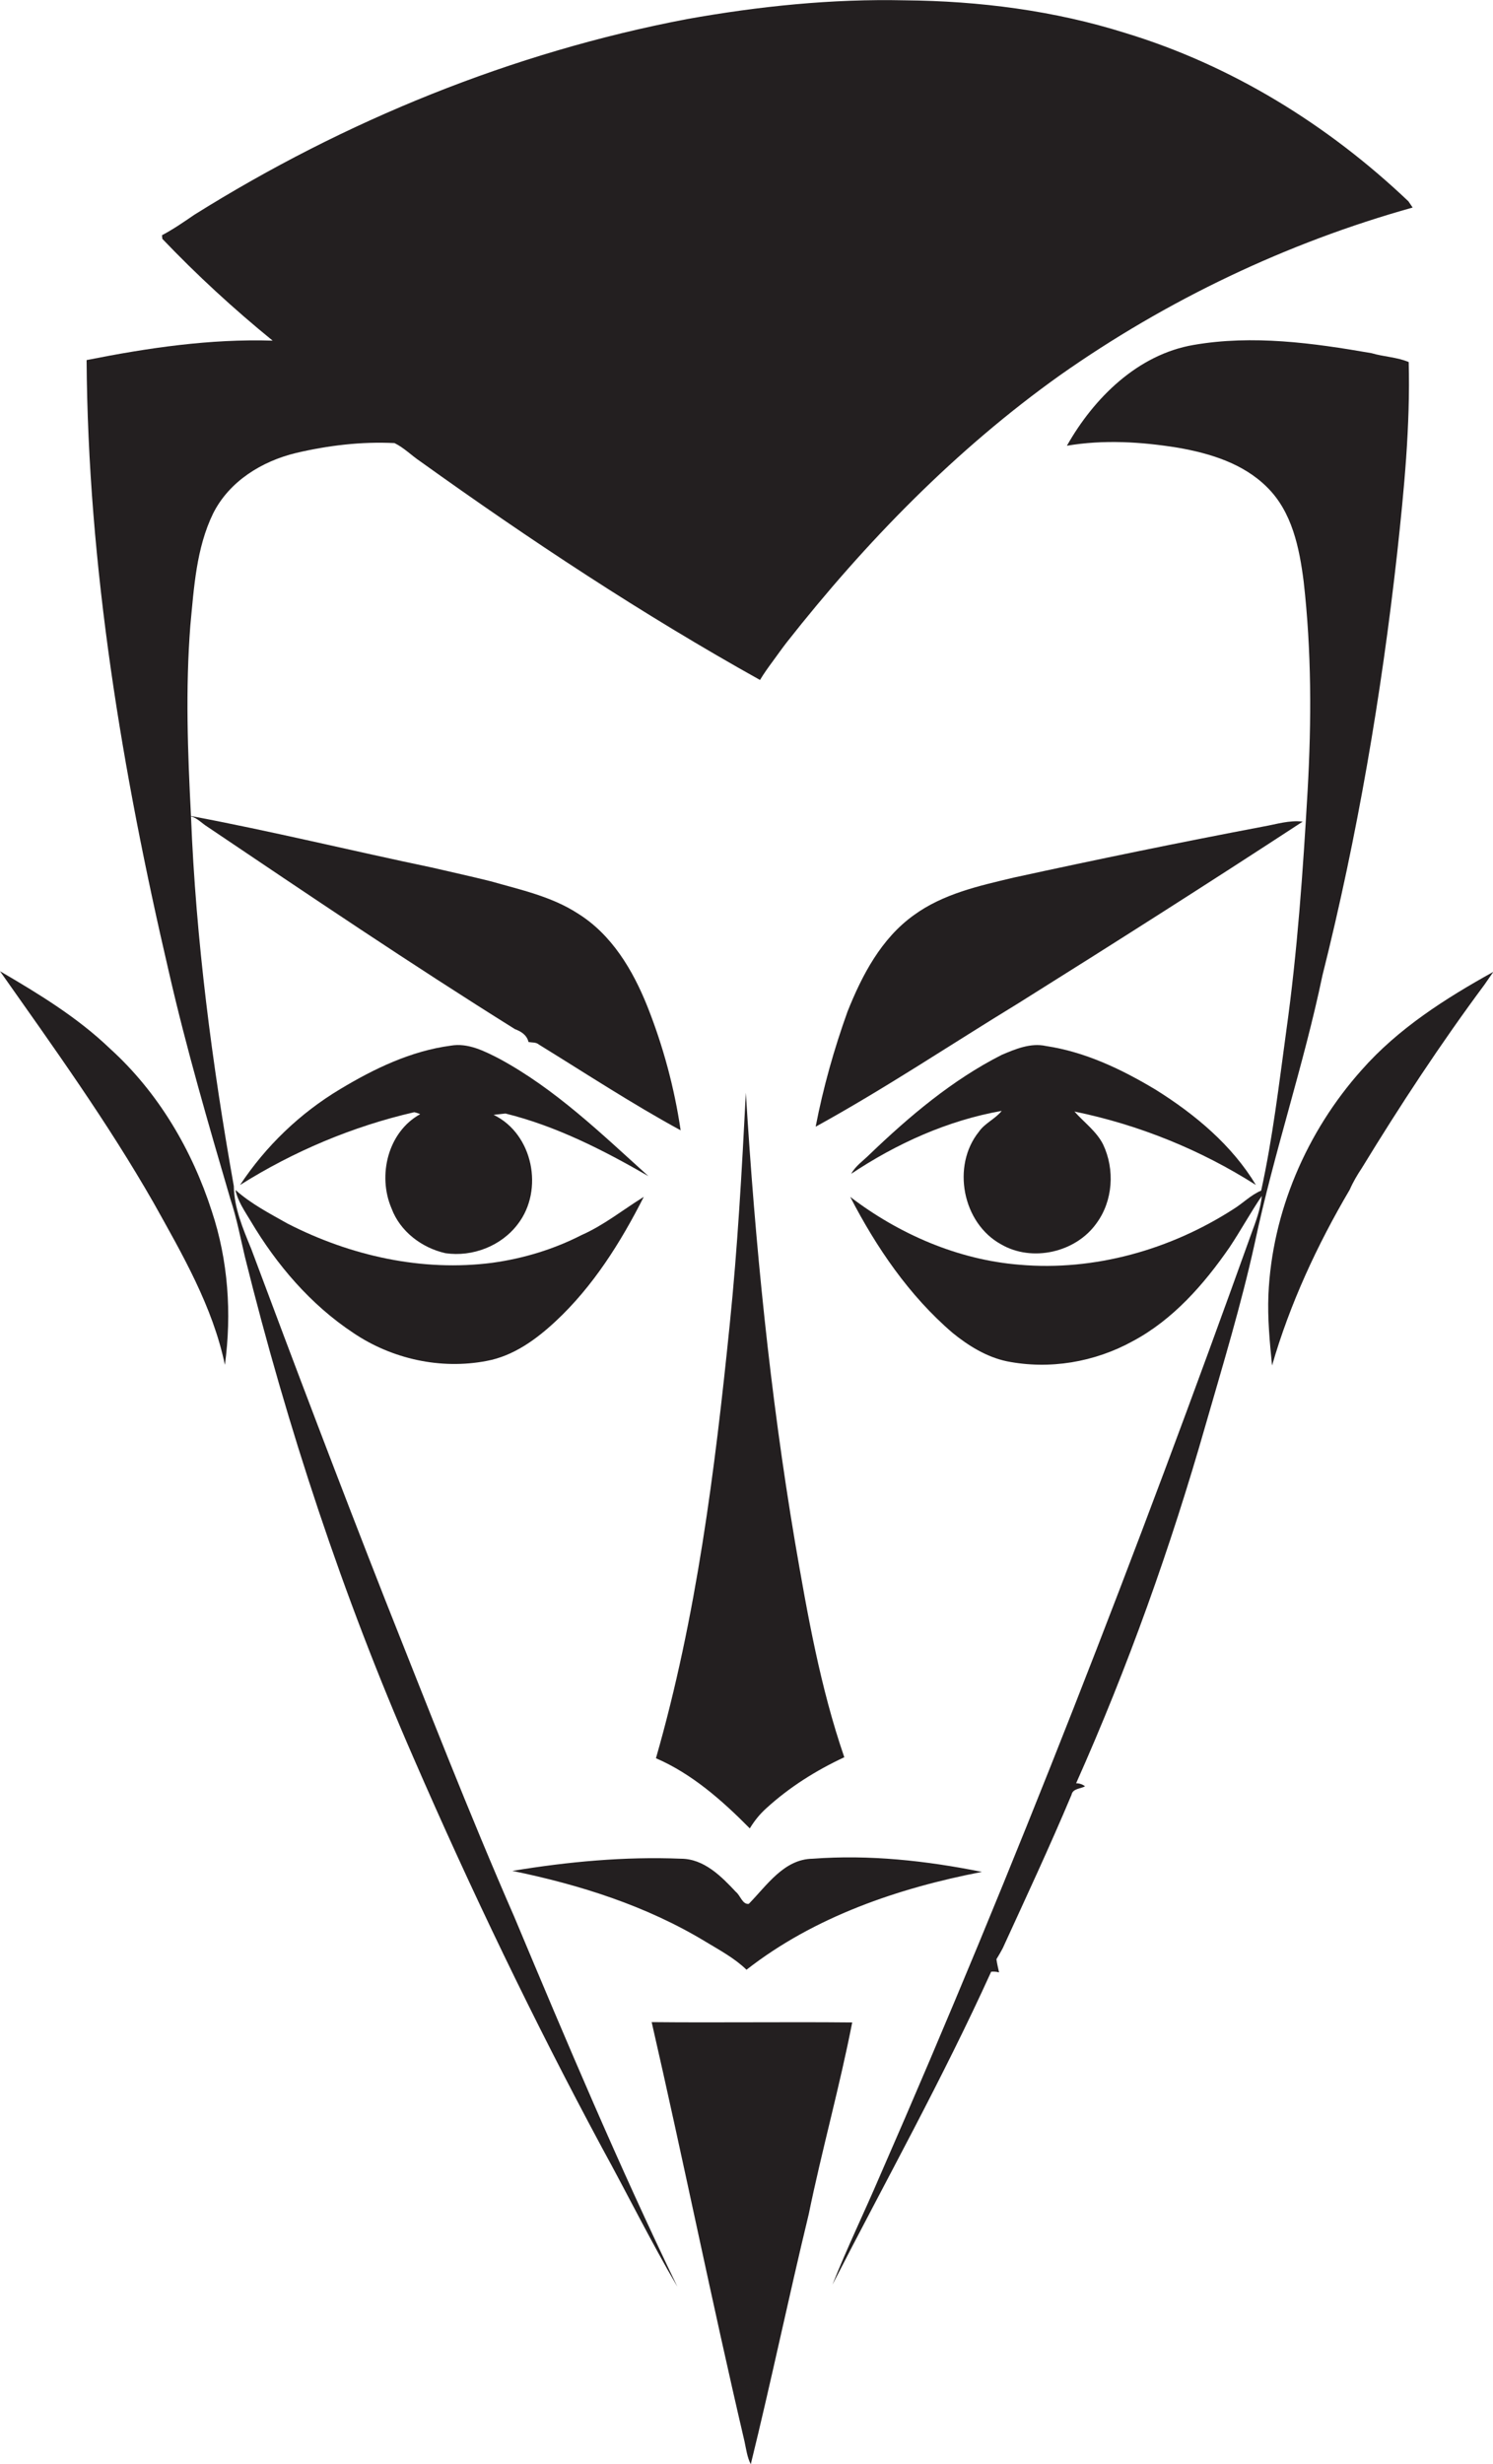
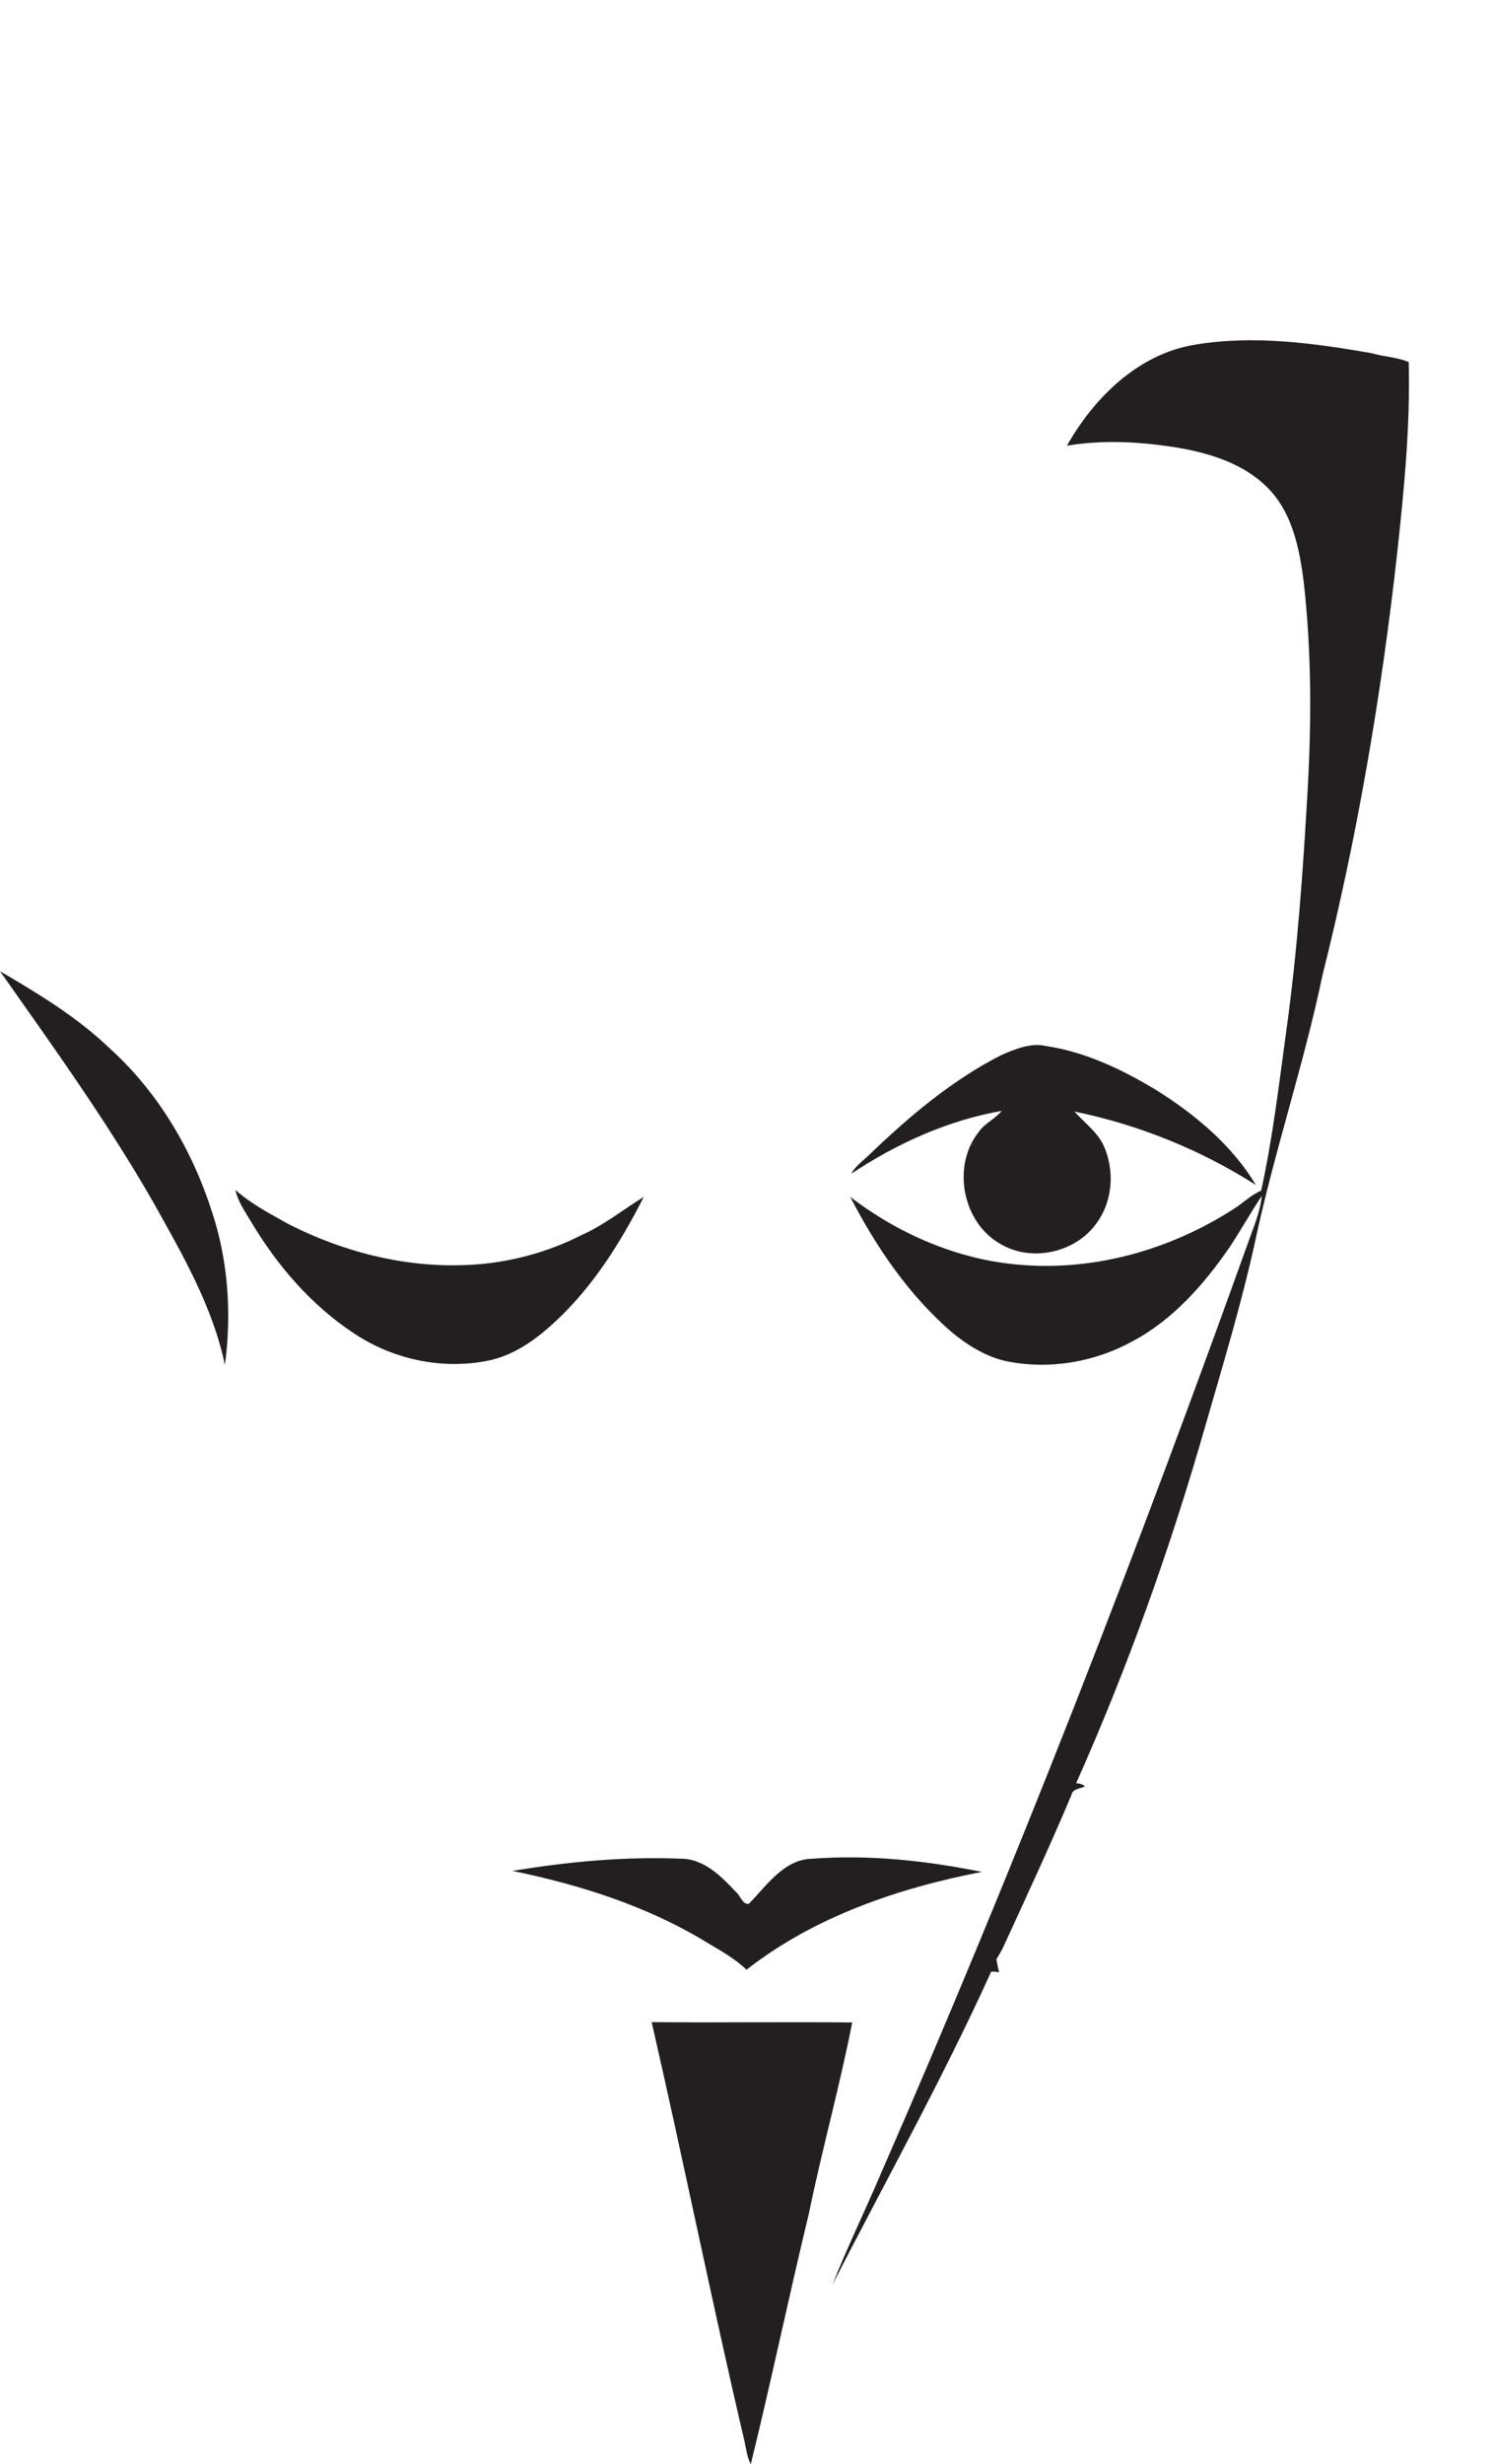
<svg xmlns="http://www.w3.org/2000/svg" version="1.1" id="Layer_1" x="0px" y="0px" viewBox="0 0 453.4 748" enable-background="new 0 0 453.4 748" xml:space="preserve">
  <g>
-     <path fill="#231F20" d="M117,485.7c-13.9-35.4-27.4-71-40.7-106.6c-2.5-6.1-5.2-12.4-5.3-19.1c-6.6-37.1-11.5-74.5-13-112.2   c1.9,0.5,3.3,2.1,4.9,3.1c30.9,20.8,61.8,41.7,93.5,61.5c1.9,0.7,3.6,1.8,4.1,3.9c1.1,0.2,2.3,0,3.2,0.8c14.3,8.8,28.3,18,43,26   c-1.9-12.9-5.3-25.5-10.1-37.6c-4.4-11-10.8-21.8-21.1-28.2c-8-5.2-17.4-7.2-26.5-9.8c-6-1.5-12-2.8-18-4.2   c-24.4-5.1-48.5-11-73-15.6c-1-19.3-1.7-38.5-0.2-57.8c1.1-11.5,1.8-23.5,6.9-34c4.9-9.8,14.8-15.9,25.2-18.4   c9.8-2.3,19.9-3.5,29.9-3c2.9,1.4,5.2,3.8,7.9,5.6c33.2,23.8,67.4,46.4,103.1,66.3c1.2-2,2.5-3.8,3.9-5.7c1.4-1.9,2.8-3.9,4.2-5.7   c24-30.5,51.4-58.6,83-81.1C354.3,91.1,390.7,73.7,429,63c-0.3-0.5-1-1.4-1.3-1.9c-24.4-23.2-53.7-41.3-86-51.1   c-21.6-6.8-44.3-9.7-66.9-9.9c-22.2-0.5-44.4,1.8-66.2,5.7c-53,10.1-103.9,30.8-149.6,59.4c-3.2,2.2-6.4,4.4-9.8,6.2   c0,0.3,0.1,0.9,0.1,1.1c10.5,11,21.7,21.3,33.5,30.9c-19-0.6-37.9,2.2-56.5,5.9c0.4,62.7,10.8,124.9,25,185.8   c5.3,23.2,12,46.1,18.7,69c1.9,5.7,3,11.6,4.4,17.5c12.9,51.9,29.7,102.8,51.1,151.8c17.5,40.3,36.5,79.8,57.3,118.5   c7.7,14,14.8,28.4,22.9,42.2c-17.8-36.8-33.7-74.5-49.5-112.2C142.3,550.1,129.8,517.9,117,485.7z" />
    <path fill="#231F20" d="M424.3,167.9c2.1-19.3,4-38.6,3.5-58c-3.5-1.5-7.6-1.6-11.3-2.7c-17.8-3.1-36.1-5.6-54-2.5   c-17,2.9-30.3,16.1-38.5,30.6c11.1-1.9,22.6-1.2,33.7,0.6c9.8,1.7,19.9,4.8,27.1,12c7.6,7.5,9.8,18.4,11.1,28.6   c2.4,21.1,2.4,42.3,1.2,63.5c-1.4,24.4-3.1,48.8-6.5,73.1c-2.2,16.1-4.1,32.3-7.6,48.3c-3.1,1.3-5.5,3.8-8.4,5.6   c-19.1,12.3-42.2,18.9-65,16.9c-18.7-1.5-36.6-9.3-51.4-20.6c7.9,15.3,17.9,30,31.1,41.3c4.8,3.9,10.3,7.3,16.4,8.6   c13,2.6,26.7,0.3,38.3-6.1c12.2-6.5,21.6-17.2,29.4-28.5c3.4-5.1,6.4-10.6,9.8-15.6c-0.4,4-1.8,7.7-3.2,11.5   c-34.6,96.5-71.7,192.1-112.8,286c-4.7,11-10,21.9-14.4,33c16.2-31.6,33.5-62.6,48.2-95c0.8-0.1,1.6,0,2.4,0.2   c-0.3-1.3-0.6-2.6-0.8-4c0.7-1.1,1.3-2.2,1.9-3.3c7.1-15.5,14.3-30.9,20.9-46.6c0.4-2,2.9-1.8,4.1-2.6c-0.8-0.6-1.7-0.9-2.7-0.9   c15.7-35.2,28.7-71.6,39.3-108.7c5.3-18.4,10.9-36.8,15-55.5c5.8-27.3,14.8-53.7,20.5-81C412.2,253.9,419.5,211,424.3,167.9z" />
-     <path fill="#231F20" d="M383.6,250.9c-25.3,4.8-50.6,10-75.8,15.5c-10.5,2.5-21.4,4.9-30.3,11.4c-9.9,7.1-15.7,18.2-20.1,29.2   c-4.1,11.4-7.4,23.1-9.7,35c21.1-11.6,41.1-25,61.6-37.5c28.9-18.1,57.7-36.4,86.3-55.1C391.5,248.9,387.6,250.2,383.6,250.9z" />
    <path fill="#231F20" d="M33.4,318.3c-9.9-9.5-21.6-16.6-33.4-23.5c16.2,23,32.7,45.9,46.7,70.4c8.7,15.6,17.9,31.4,21.6,49.1   c2.1-15.6,1-31.7-4-46.7C58.3,349,48,331.5,33.4,318.3z" />
-     <path fill="#231F20" d="M413.5,324.8c-16.7,18.7-27.2,43.1-28.3,68.2c-0.3,7.2,0.4,14.4,1.1,21.5c5.4-18.7,13.7-36.6,23.6-53.4   c1-2.3,2.3-4.5,3.7-6.6c11.6-19,23.9-37.7,37.2-55.6c0.9-1.3,1.8-2.6,2.7-3.9C438.9,303.1,424.6,312.2,413.5,324.8z" />
-     <path fill="#231F20" d="M196.9,357c-14.3-12.9-28.3-26.5-45.4-35.7c-4.5-2.3-9.4-4.8-14.6-3.9c-12.1,1.6-23.3,7-33.6,13.2   c-12.2,7.3-22.6,17.3-30.4,29.1c16.2-10.2,34.2-17.8,52.9-22.1c0.5,0.1,1.4,0.4,1.8,0.6c-9.8,5.4-13,18.6-8.7,28.6   c2.6,7,9.2,12,16.4,13.6c8.2,1.2,17-2.2,22-8.9c7.9-10.3,4.6-27.3-7.4-33.1c1.2-0.1,2.4-0.3,3.6-0.4   C168.9,341.8,183.2,349.1,196.9,357z" />
    <path fill="#231F20" d="M351,330.8c-10.3-6.2-21.4-11.5-33.4-13.3c-4.6-1-9.2,0.9-13.4,2.7c-15,7.6-28,18.6-40.1,30.2   c-1.9,1.9-4.3,3.5-5.6,5.9c13.8-9.2,29.3-16.2,45.7-19.1c-2,2.5-5.1,3.7-6.9,6.3c-8.4,10.4-5,27.8,6.7,34.2   c9.4,5.5,22.7,2.5,29-6.4c5-6.8,5.6-16.3,2-23.9c-2-4-5.8-6.7-8.7-10c19.5,4,38.3,11.6,55.1,22.3C374.2,347.7,363,338.3,351,330.8z   " />
-     <path fill="#231F20" d="M227.7,555c1.4-2.3,3-4.3,5-6.1c7-6.4,15.1-11.5,23.7-15.5c-7.3-21.2-11.2-43.4-15-65.5   c-7.6-45.1-12.1-90.6-14.9-136.2c-1.2,23.5-2.5,47-4.9,70.4c-4.5,44.3-10.1,88.8-22.4,131.6C210.1,538.4,219.3,546.5,227.7,555z" />
    <path fill="#231F20" d="M76.1,370.6c7.9,13.3,18.2,25.4,31.2,34c11.7,7.9,26.5,11.2,40.5,8.5c8.1-1.5,15-6.5,20.9-12   c11.4-10.6,19.8-24,26.8-37.8c-6.3,3.9-12.1,8.6-18.9,11.6c-8.4,4.3-17.6,7.1-27,8.4c-21.4,2.8-43.2-2.1-62.3-11.9   c-5.5-3.1-11.1-6-15.8-10.2C72.2,364.6,74.3,367.6,76.1,370.6z" />
    <path fill="#231F20" d="M226.7,597.9c20.6-16.1,46.1-24.8,71.5-29.7c-16.9-3.4-34.2-5.3-51.4-4c-8.7,0.1-13.9,8.1-19.4,13.7   c-1.9,0.3-2.6-2.6-3.9-3.6c-4.4-4.7-9.7-10.1-16.7-10.1c-17.1-0.7-34.3,0.9-51.2,3.7c20.5,4.2,40.7,10.6,58.7,21.5   C218.6,592,223.1,594.4,226.7,597.9z" />
    <path fill="#231F20" d="M197.9,613.8c9.7,42.3,18.3,85,28.2,127.3c0.5,2.3,0.8,4.8,1.9,6.9c6.2-25.2,11.5-50.7,17.6-75.9   c4-19.5,9.4-38.7,13.2-58.2C238.4,613.7,218.1,614,197.9,613.8z" />
  </g>
</svg>